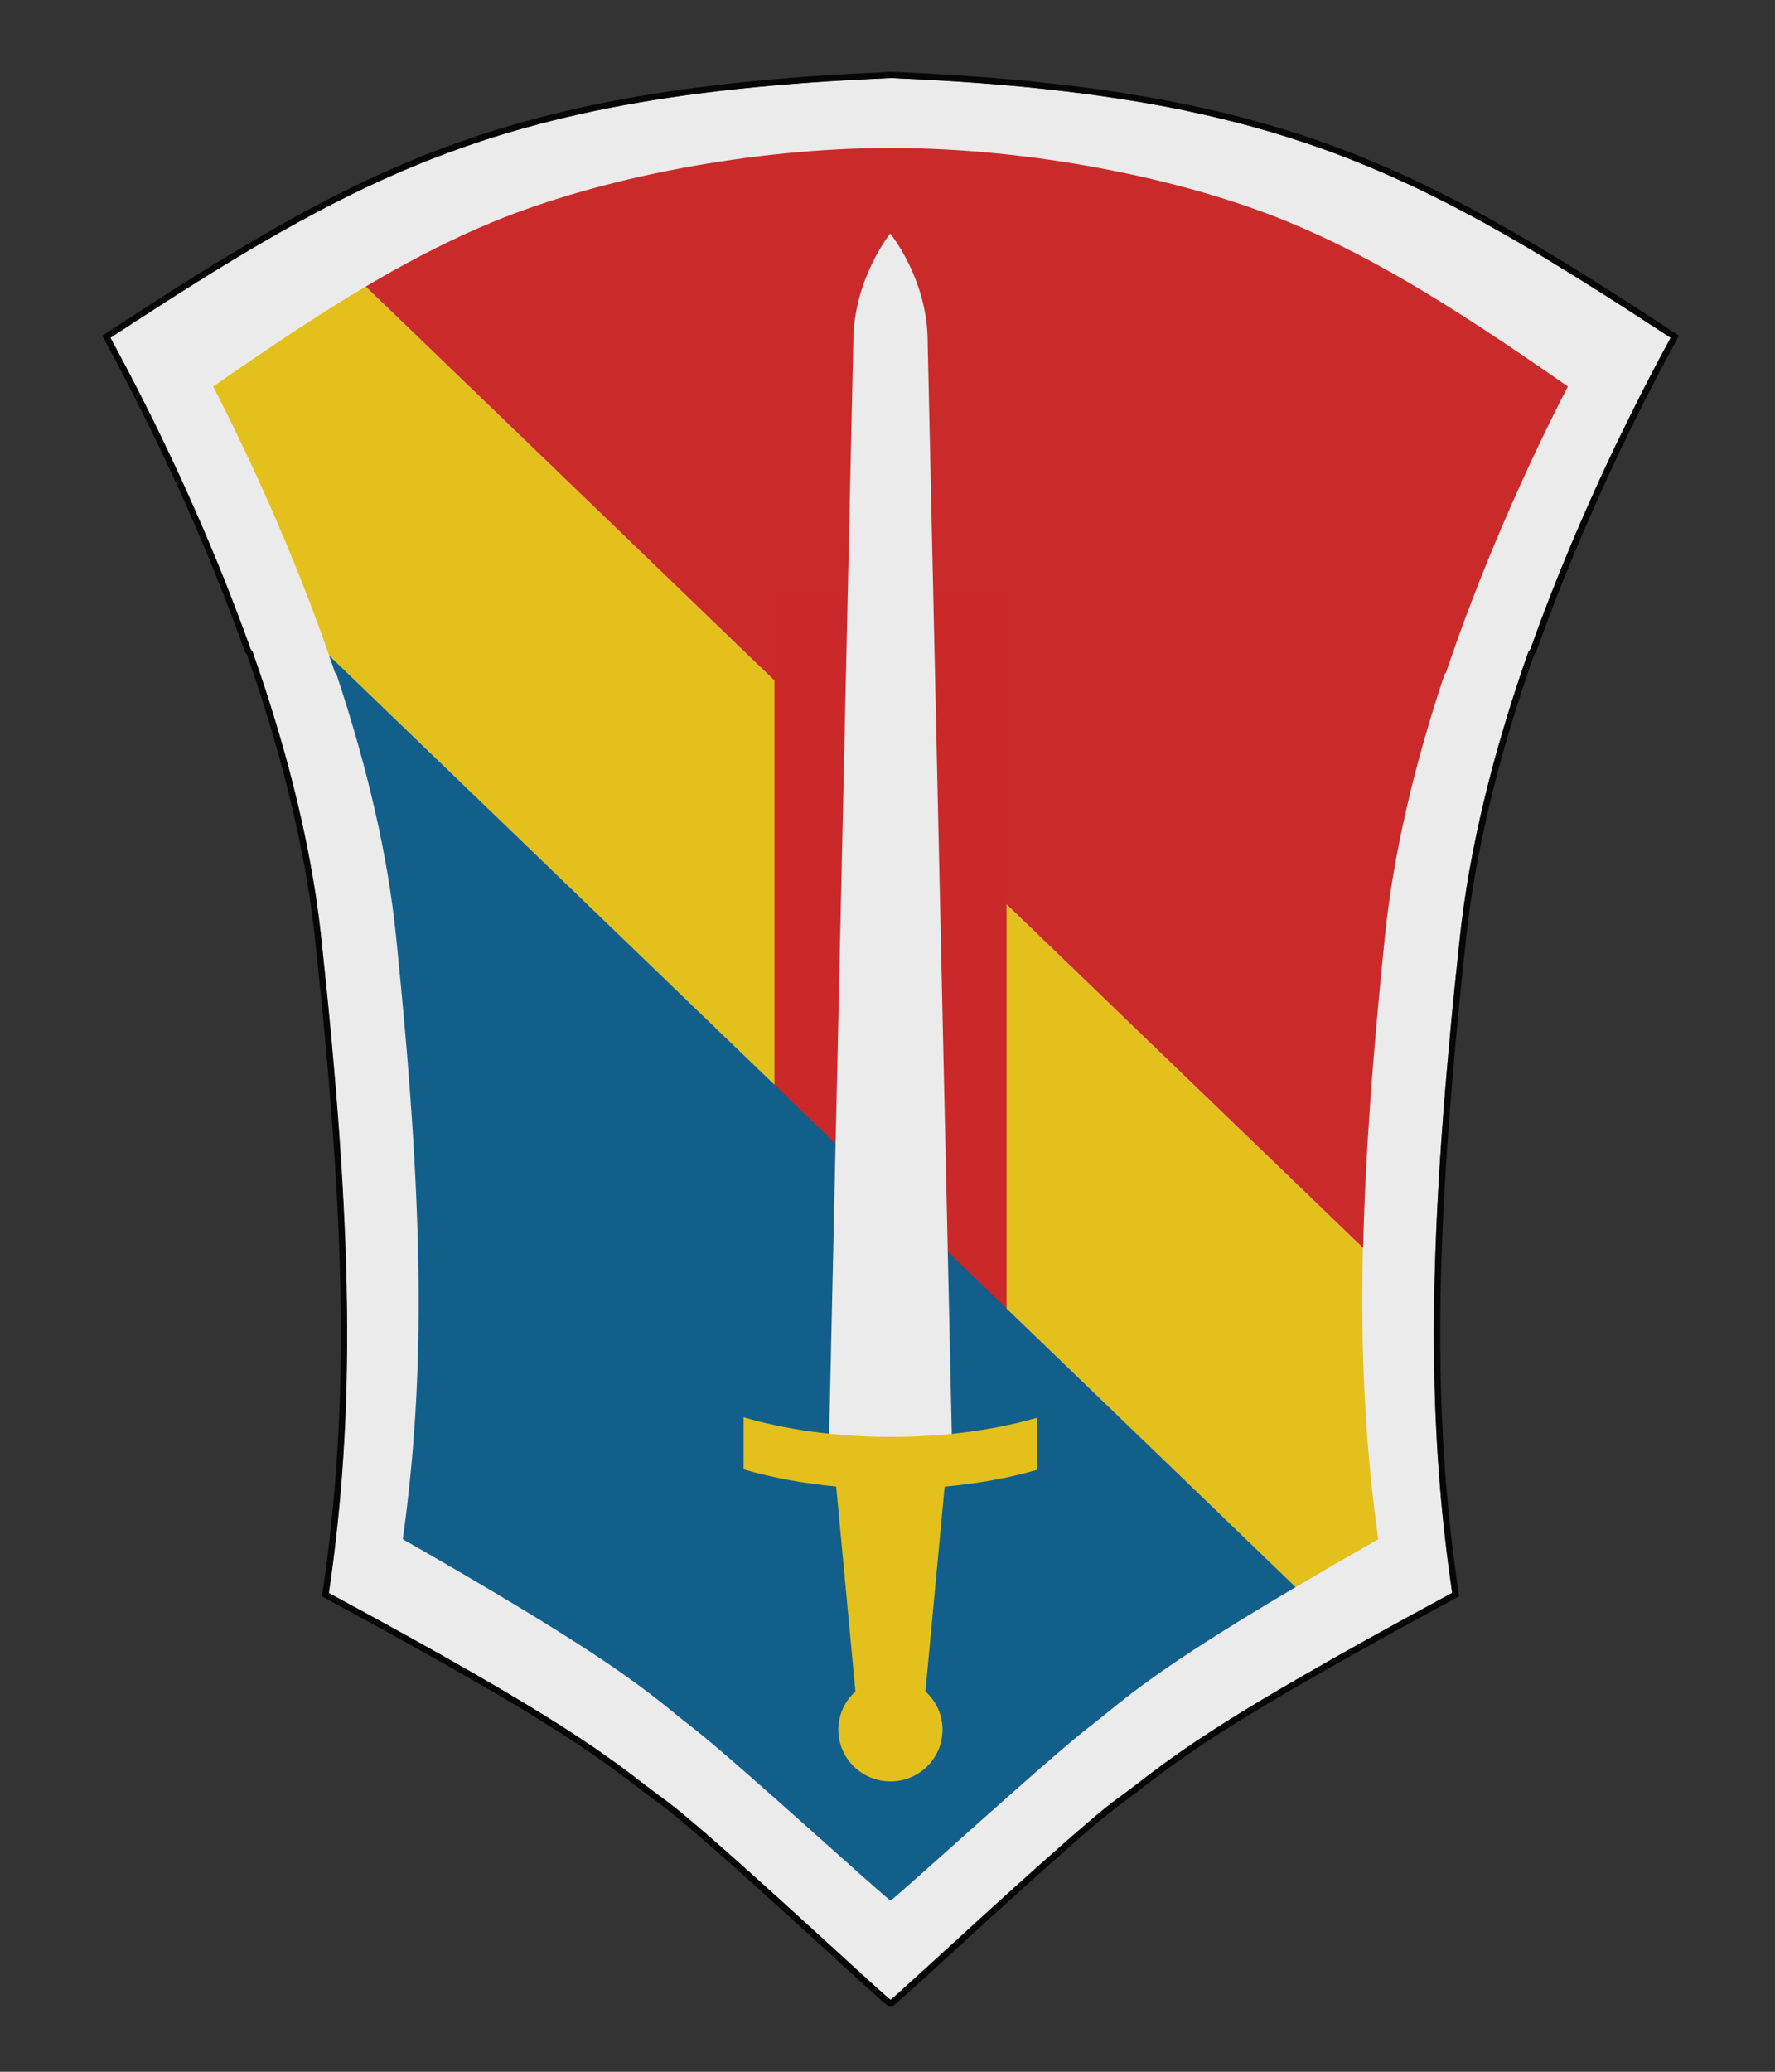
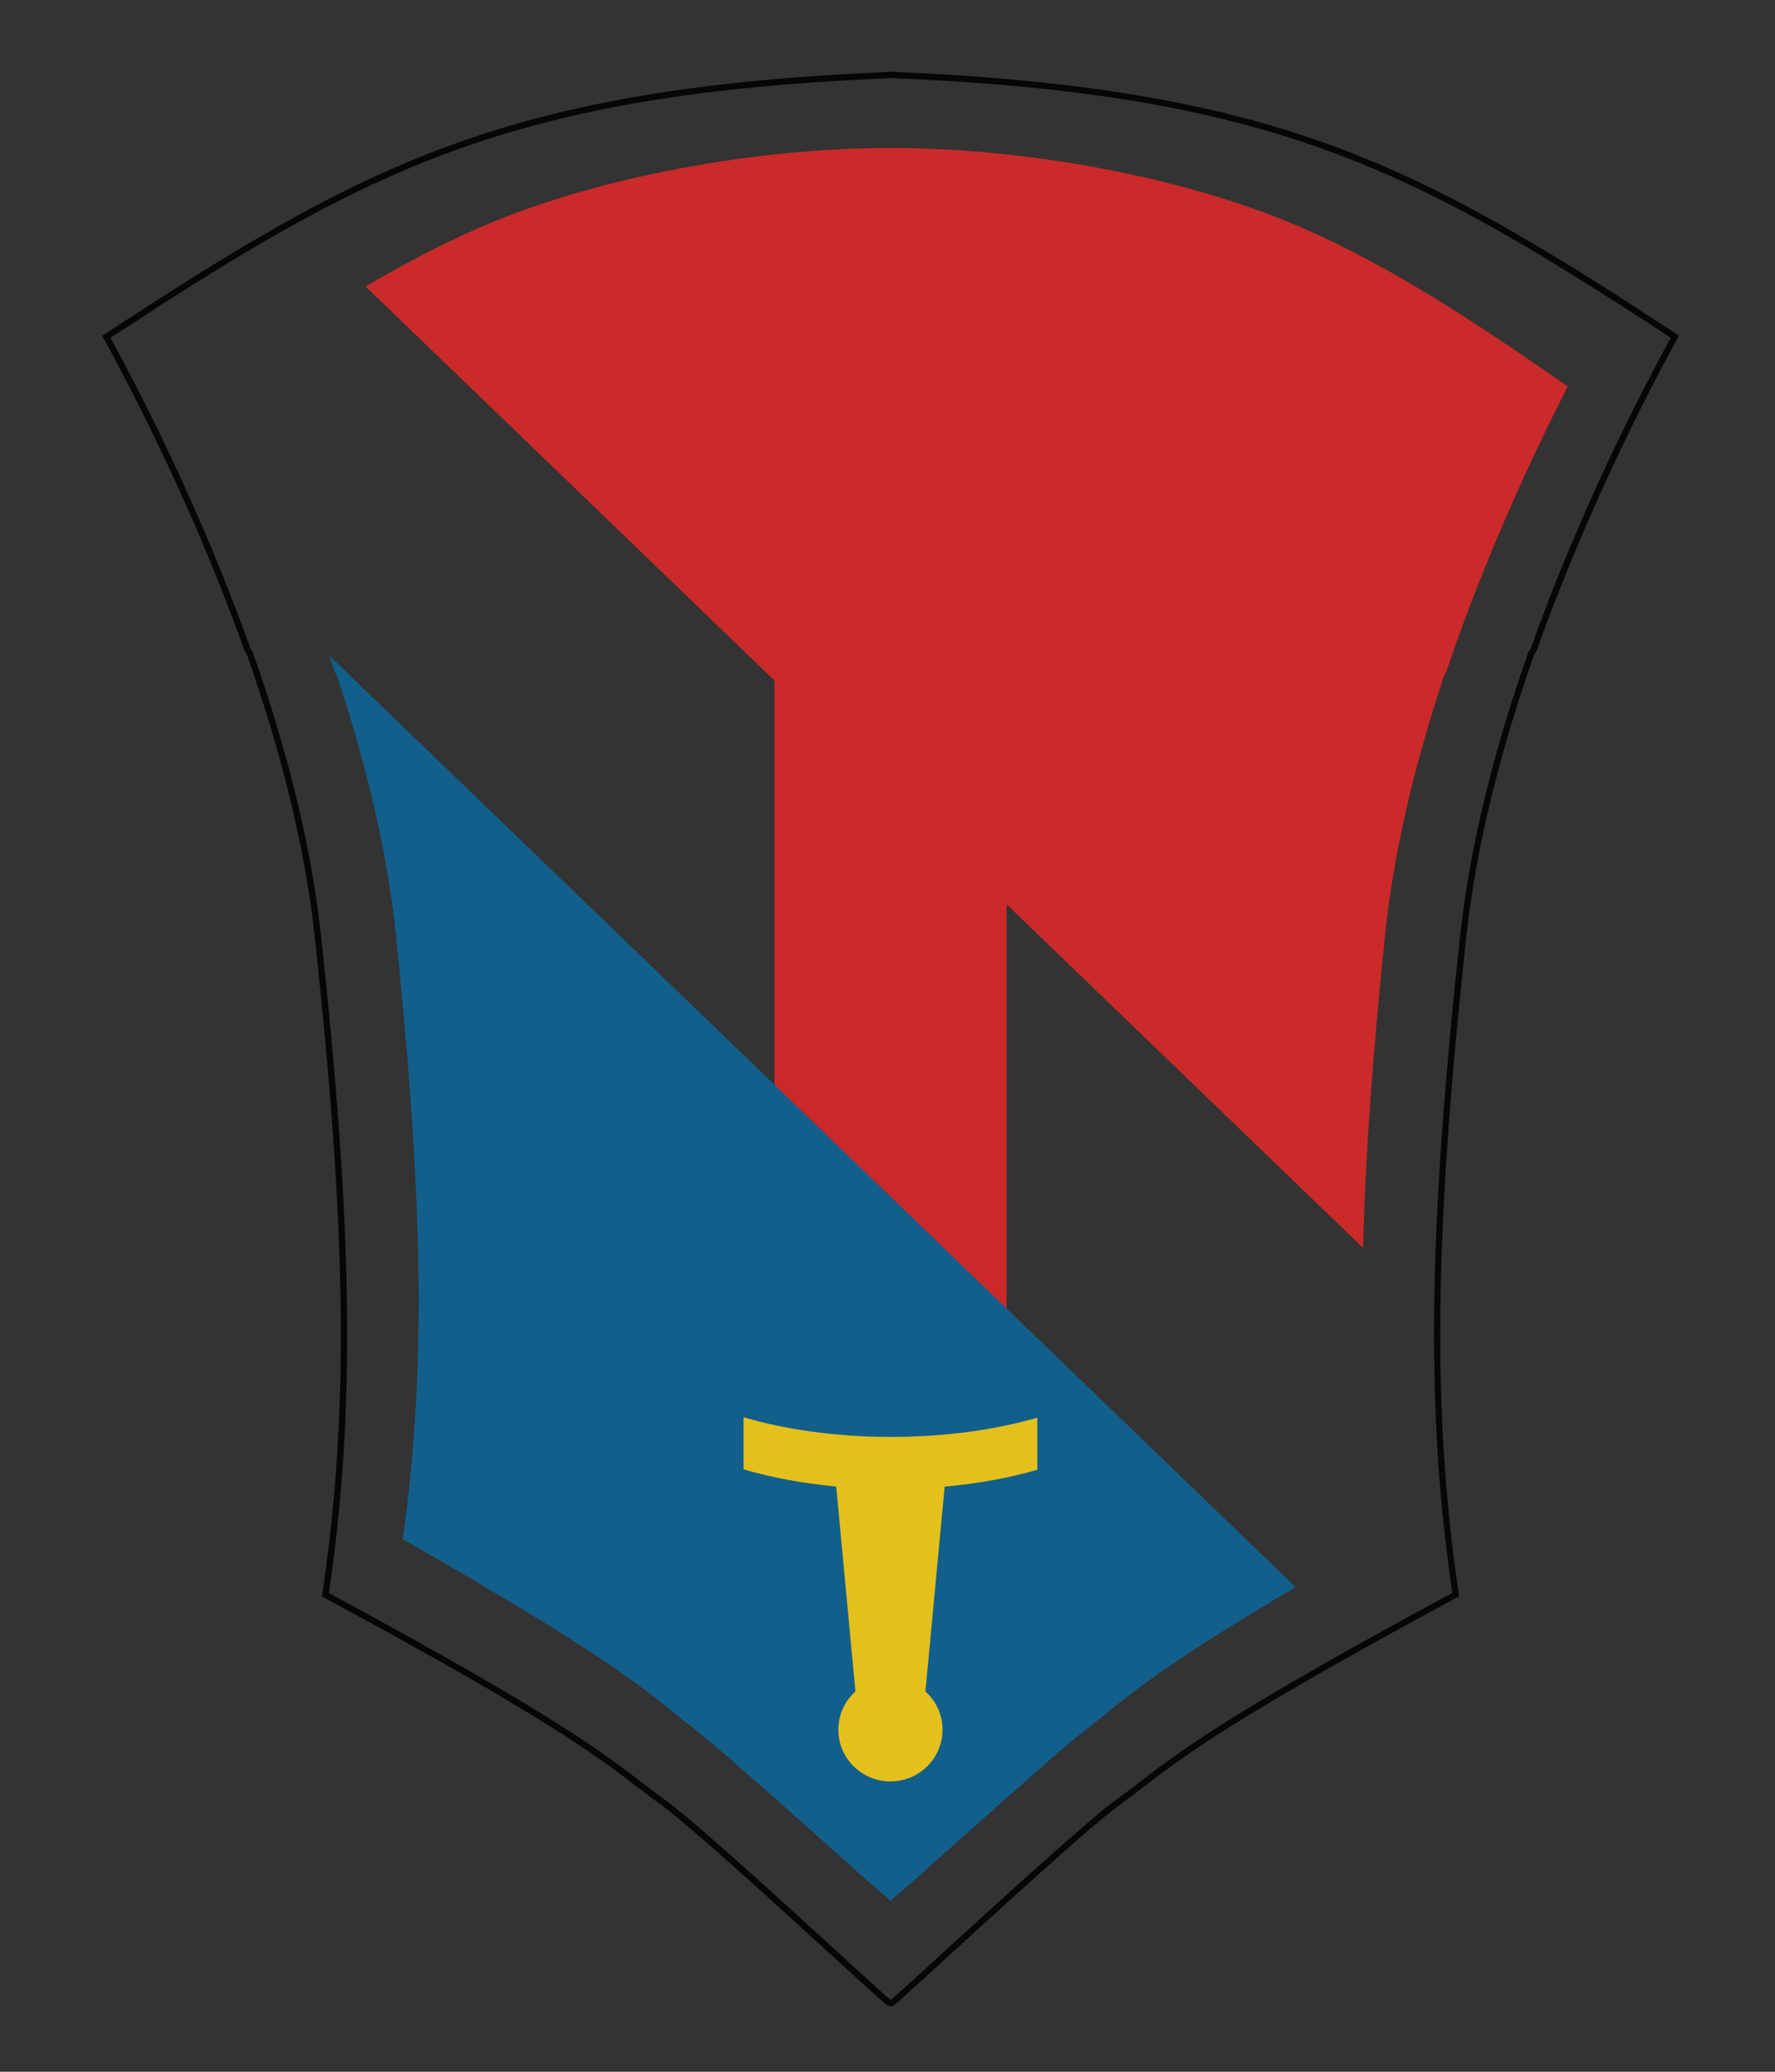
<svg xmlns="http://www.w3.org/2000/svg" xmlns:xlink="http://www.w3.org/1999/xlink" version="1.1" id="I_Field_Force" x="0px" y="0px" viewBox="0 0 300 350" style="enable-background:new 0 0 300 350;" xml:space="preserve">
  <rect x="0" y="0" width="300" height="350" fill="#333333" stroke="none" />
  <style type="text/css">
	.st0{opacity:0.9;clip-path:url(#SVGID_00000027570333119661231180000013239580217570499466_);}
	.st1{clip-path:url(#SVGID_00000146500187449931318120000011503191706856199354_);}
	.st2{clip-path:url(#SVGID_00000126289298472600338830000012877440705717648001_);fill:#FFFFFF;}
	.st3{clip-path:url(#SVGID_00000126289298472600338830000012877440705717648001_);fill:#010101;}
	.st4{clip-path:url(#SVGID_00000126289298472600338830000012877440705717648001_);fill:#F7CF19;}
	.st5{clip-path:url(#SVGID_00000126289298472600338830000012877440705717648001_);fill:#DA2928;}
	.st6{clip-path:url(#SVGID_00000126289298472600338830000012877440705717648001_);fill:#DA2728;}
	.st7{clip-path:url(#SVGID_00000126289298472600338830000012877440705717648001_);fill:#0E6495;}
</style>
  <g>
    <defs>
      <rect id="SVGID_1_" x="17.27" y="12.12" width="266.45" height="326.76" />
    </defs>
    <clipPath id="SVGID_00000176759641935371536480000013733900550327864461_">
      <use xlink:href="#SVGID_1_" style="overflow:visible;" />
    </clipPath>
    <g style="opacity:0.9;clip-path:url(#SVGID_00000176759641935371536480000013733900550327864461_);">
      <g>
        <defs>
          <rect id="SVGID_00000152955275782233016400000011575381024974384535_" x="11.35" y="7.9" width="278.31" height="335.2" />
        </defs>
        <clipPath id="SVGID_00000132808189676493665940000011165164301130795656_">
          <use xlink:href="#SVGID_00000152955275782233016400000011575381024974384535_" style="overflow:visible;" />
        </clipPath>
        <g style="clip-path:url(#SVGID_00000132808189676493665940000011165164301130795656_);">
          <defs>
            <rect id="SVGID_00000158001251427199608500000018164143475625073060_" x="17.27" y="12.12" width="266.45" height="326.76" />
          </defs>
          <clipPath id="SVGID_00000091699136444558000240000015664167635093308047_">
            <use xlink:href="#SVGID_00000158001251427199608500000018164143475625073060_" style="overflow:visible;" />
          </clipPath>
-           <path style="clip-path:url(#SVGID_00000091699136444558000240000015664167635093308047_);fill:#FFFFFF;" d="M282.37,57.06      L282.37,57.06c-0.74-0.49-1.46-0.96-2.19-1.43c-2.17-1.42-4.29-2.79-6.37-4.13c-2.77-1.78-5.47-3.48-8.1-5.11      c-0.66-0.41-1.32-0.81-1.97-1.21c-3.91-2.39-7.7-4.62-11.42-6.7c-0.62-0.35-1.24-0.69-1.85-1.03c-2.85-1.56-5.66-3.03-8.47-4.42      c-4.68-2.31-9.33-4.38-14.08-6.24c-5.21-2.03-10.57-3.81-16.19-5.36c-0.7-0.19-1.41-0.38-2.12-0.57c-2-0.52-4.04-1.02-6.12-1.49      c-2.35-0.53-4.75-1.03-7.22-1.49c-2.32-0.43-4.69-0.84-7.13-1.21c-1.62-0.25-3.27-0.49-4.95-0.71c-2.42-0.32-4.91-0.62-7.45-0.9      c-0.18-0.02-0.36-0.04-0.54-0.06c-3.46-0.37-7.03-0.69-10.74-0.97c-1.9-0.14-3.83-0.27-5.8-0.39c-2.96-0.18-6-0.33-9.13-0.47      c0,0.02-0.02,0.02-0.03,0.02s-0.03,0-0.03-0.02c-18.78,0.79-34.33,2.43-48.04,5.15c-1.52,0.3-3.03,0.61-4.51,0.95      c-2.22,0.49-4.4,1.02-6.53,1.58c-0.91,0.24-1.82,0.49-2.72,0.74c-1,0.28-1.98,0.56-2.97,0.85c-0.42,0.13-0.83,0.25-1.25,0.38      c-2.17,0.66-4.3,1.37-6.4,2.11c-0.71,0.25-1.41,0.5-2.1,0.76c-0.96,0.35-1.92,0.71-2.87,1.08c-1.21,0.47-2.4,0.96-3.6,1.46      c-1.1,0.46-2.21,0.94-3.31,1.43c-2.4,1.06-4.79,2.17-7.18,3.35c-1.87,0.93-3.75,1.89-5.63,2.89c-0.94,0.5-1.89,1.01-2.84,1.53      c-2.21,1.21-4.44,2.48-6.7,3.8c-0.52,0.3-1.05,0.61-1.57,0.92c-3.96,2.34-8.02,4.85-12.26,7.54c-0.93,0.59-1.86,1.18-2.81,1.79      c-2.07,1.33-4.2,2.71-6.37,4.13c-0.72,0.47-1.45,0.95-2.19,1.43c1.7,3.12,3.69,6.89,5.84,11.16c0.54,1.07,1.09,2.17,1.65,3.31      c0.55,1.13,1.12,2.3,1.69,3.49c0.44,0.91,0.88,1.85,1.33,2.8c0.43,0.91,0.86,1.83,1.29,2.77c0.29,0.64,0.59,1.28,0.88,1.93      c0.53,1.17,1.05,2.33,1.56,3.49c0.51,1.16,1.01,2.31,1.51,3.46c0.84,1.96,1.65,3.91,2.45,5.85c0.73,1.78,1.44,3.55,2.12,5.3      c1.19,3.05,2.32,6.06,3.38,9.04l0.06,0.08l0.26,0.35c0.38,1.08,0.75,2.16,1.12,3.23c0.36,1.07,0.72,2.14,1.07,3.2      c4.85,14.89,8,28.84,9.4,41.71c5.38,49.71,5.82,80.14,1.31,110.89c19.88,10.74,31.58,17.54,39.53,22.62      c0.22,0.14,0.44,0.28,0.65,0.42c1.29,0.83,2.48,1.61,3.59,2.36c0.37,0.25,0.73,0.49,1.08,0.74c1.41,0.97,2.68,1.87,3.88,2.74      c0.15,0.11,0.3,0.22,0.45,0.32c1.47,1.08,2.81,2.11,4.14,3.13c0.66,0.51,1.53,1.16,2.53,1.91c0.29,0.22,0.6,0.44,0.91,0.67      c0.05,0.03,0.09,0.07,0.14,0.1c0.13,0.09,0.26,0.19,0.4,0.3c0.08,0.06,0.16,0.12,0.24,0.18c0.06,0.05,0.13,0.1,0.19,0.15      c0.06,0.05,0.12,0.1,0.19,0.14c0.09,0.07,0.18,0.14,0.27,0.22c0.07,0.06,0.14,0.12,0.21,0.17c0.09,0.07,0.18,0.14,0.27,0.21      c0.12,0.1,0.25,0.21,0.38,0.31c0.04,0.03,0.09,0.07,0.13,0.1c0.16,0.13,0.32,0.26,0.48,0.39c0.02,0.02,0.03,0.03,0.05,0.04      c9.93,8.19,31.75,28.6,34.87,31.21c0,0,0.01,0.01,0.02,0.01c0.05,0.04,0.09,0.08,0.13,0.11c0.01,0.01,0.02,0.02,0.04,0.03      c0.03,0.02,0.05,0.04,0.07,0.06c0.01,0.01,0.02,0.02,0.03,0.03c0.01,0.01,0.03,0.02,0.04,0.03c0.01,0,0.02,0,0.02,0.01      c0,0,0.01,0,0.02,0c0,0,0,0,0,0c0,0,0,0,0,0c0,0,0.01,0,0.01,0c0.01,0,0.01,0,0.02-0.01c0.01,0,0.02-0.01,0.03-0.02      c0.01-0.01,0.03-0.02,0.04-0.03c0.02-0.01,0.03-0.03,0.05-0.04c0.02-0.02,0.04-0.03,0.07-0.06c0.02-0.02,0.04-0.03,0.07-0.05      c0.03-0.03,0.06-0.05,0.1-0.08c0.02-0.02,0.05-0.04,0.07-0.06c0.04-0.03,0.08-0.07,0.13-0.11c0.02-0.02,0.05-0.04,0.07-0.06      c0.05-0.05,0.11-0.1,0.16-0.15c0.02-0.02,0.05-0.04,0.07-0.06c0.07-0.06,0.14-0.12,0.21-0.19c0.01-0.01,0.03-0.02,0.04-0.03      c0.09-0.08,0.18-0.16,0.28-0.25c0.1-0.1,0.22-0.19,0.33-0.3c0.01,0,0.02-0.02,0.03-0.02c4.75-4.26,17.98-16.53,27.57-24.93      c0.02-0.01,0.03-0.03,0.05-0.05c0.21-0.18,0.42-0.36,0.62-0.54c0.03-0.03,0.07-0.06,0.1-0.09c0.22-0.19,0.44-0.38,0.65-0.57      c0.01-0.01,0.03-0.03,0.05-0.04c0.23-0.2,0.45-0.39,0.68-0.59c0,0,0,0,0,0c0.44-0.38,0.87-0.75,1.3-1.11      c0-0.01,0.01-0.01,0.02-0.02c0.16-0.14,0.33-0.28,0.49-0.42c0.05-0.04,0.1-0.08,0.15-0.13c0.16-0.14,0.32-0.27,0.47-0.4      c0.04-0.04,0.09-0.08,0.13-0.11c0.16-0.13,0.31-0.26,0.46-0.39c0.04-0.03,0.09-0.07,0.13-0.1c0.15-0.13,0.3-0.25,0.45-0.38      c0.04-0.03,0.07-0.06,0.11-0.09c0.33-0.27,0.65-0.53,0.95-0.78c0.03-0.03,0.07-0.06,0.1-0.08c0.14-0.12,0.28-0.23,0.42-0.34      c0.02-0.01,0.04-0.03,0.07-0.05c0.29-0.23,0.57-0.45,0.83-0.65c0.02-0.01,0.04-0.03,0.06-0.04c0.14-0.1,0.27-0.2,0.4-0.3      c0.18-0.13,0.36-0.27,0.54-0.4c0.52-0.39,1.02-0.75,1.47-1.09c0.26-0.19,0.51-0.38,0.74-0.56c0.3-0.23,0.58-0.44,0.83-0.63      c0.29-0.23,0.59-0.45,0.89-0.68c0.2-0.16,0.41-0.32,0.62-0.48c0.74-0.57,1.51-1.14,2.3-1.73c0.31-0.23,0.63-0.46,0.96-0.7      c0.43-0.31,0.87-0.63,1.33-0.96c0.23-0.16,0.45-0.32,0.68-0.48c0.42-0.3,0.87-0.61,1.32-0.92c0.54-0.37,1.09-0.74,1.67-1.13      c0.29-0.2,0.6-0.4,0.91-0.61c0.19-0.13,0.39-0.26,0.59-0.39c0.6-0.39,1.22-0.8,1.86-1.21c0.3-0.19,0.6-0.39,0.91-0.58      c0.27-0.17,0.55-0.35,0.83-0.53c0.18-0.11,0.36-0.23,0.54-0.34c1.79-1.12,3.76-2.33,5.95-3.64c0.29-0.17,0.58-0.35,0.88-0.52      c1.48-0.88,3.06-1.81,4.75-2.78c0.34-0.19,0.68-0.39,1.03-0.59c6.59-3.8,14.8-8.38,25.29-14.04c-0.69-4.71-1.26-9.41-1.72-14.18      c-0.29-3.01-0.53-6.05-0.73-9.13c-0.13-1.99-0.23-4-0.32-6.03c-0.09-2.03-0.16-4.08-0.21-6.16c-0.1-4.16-0.12-8.43-0.06-12.84      c0.22-17.66,1.67-37.7,4.37-62.55c0.79-7.35,2.17-15.06,4.1-23.09c0.48-2.01,1-4.04,1.55-6.08c0.55-2.05,1.14-4.12,1.77-6.21      c0.31-1.04,0.63-2.09,0.96-3.14c0.99-3.16,2.05-6.37,3.2-9.61l0.19-0.24l0.14-0.19c1.94-5.47,4.11-11.06,6.49-16.75      c0.95-2.28,1.94-4.58,2.96-6.89c0.51-1.16,1.03-2.32,1.56-3.49c0.73-1.61,1.46-3.18,2.17-4.7c0.45-0.95,0.89-1.88,1.33-2.8      c0.57-1.2,1.14-2.36,1.7-3.49c0.84-1.7,1.65-3.33,2.44-4.89c0.53-1.03,1.04-2.04,1.55-3.01c0.25-0.49,0.5-0.96,0.74-1.42      c0.36-0.68,0.71-1.34,1.05-1.99C281.26,59.11,281.83,58.05,282.37,57.06" />
          <path style="clip-path:url(#SVGID_00000091699136444558000240000015664167635093308047_);fill:#010101;" d="M150.53,13.18      c3.13,0.13,6.17,0.29,9.13,0.46c1.97,0.12,3.91,0.25,5.8,0.39c3.71,0.28,7.28,0.6,10.74,0.96c0.18,0.02,0.36,0.04,0.54,0.06      c2.55,0.27,5.03,0.57,7.45,0.9c1.68,0.23,3.33,0.46,4.95,0.71c2.43,0.37,4.81,0.78,7.13,1.21c2.47,0.46,4.87,0.96,7.22,1.49      c2.08,0.47,4.12,0.96,6.12,1.49c0.71,0.19,1.42,0.37,2.12,0.57c5.62,1.55,10.98,3.33,16.19,5.36c4.75,1.86,9.41,3.93,14.08,6.24      c2.81,1.39,5.62,2.86,8.47,4.42c0.61,0.34,1.23,0.68,1.85,1.03c3.72,2.08,7.51,4.31,11.42,6.71c0.65,0.4,1.31,0.8,1.97,1.21      c2.63,1.63,5.33,3.33,8.1,5.11c2.08,1.33,4.2,2.71,6.37,4.13c0.72,0.47,1.45,0.95,2.19,1.43c-0.54,0.99-1.11,2.05-1.7,3.16      c-0.34,0.65-0.69,1.3-1.05,1.99c-0.25,0.47-0.49,0.94-0.74,1.42c-0.5,0.97-1.02,1.97-1.55,3.01c-0.79,1.56-1.61,3.19-2.44,4.89      c-0.56,1.13-1.13,2.3-1.7,3.49c-0.44,0.91-0.88,1.85-1.33,2.79c-0.72,1.53-1.44,3.1-2.17,4.71c-0.53,1.16-1.05,2.33-1.56,3.49      c-1.02,2.32-2.01,4.61-2.96,6.89c-2.39,5.7-4.55,11.29-6.49,16.75l-0.14,0.19l-0.19,0.24c-1.14,3.25-2.21,6.45-3.2,9.61      c-0.33,1.05-0.65,2.1-0.96,3.14c-0.62,2.09-1.21,4.16-1.77,6.21c-0.55,2.05-1.07,4.07-1.55,6.08      c-1.94,8.03-3.31,15.74-4.1,23.09c-2.69,24.85-4.15,44.89-4.37,62.55c-0.06,4.42-0.03,8.69,0.07,12.84      c0.05,2.08,0.12,4.13,0.21,6.16c0.09,2.03,0.2,4.04,0.32,6.03c0.2,3.08,0.44,6.12,0.73,9.14c0.46,4.76,1.04,9.46,1.73,14.17      c-10.49,5.66-18.71,10.24-25.29,14.04c-0.35,0.2-0.69,0.4-1.03,0.59c-1.69,0.98-3.27,1.91-4.75,2.78      c-0.29,0.18-0.58,0.35-0.87,0.52c-2.2,1.31-4.16,2.52-5.95,3.64c-0.18,0.12-0.36,0.23-0.54,0.34c-0.28,0.18-0.56,0.35-0.83,0.53      c-0.31,0.19-0.61,0.39-0.91,0.58c-0.65,0.42-1.26,0.82-1.86,1.21c-0.2,0.13-0.39,0.26-0.59,0.39c-0.31,0.21-0.61,0.41-0.91,0.61      c-0.58,0.39-1.13,0.76-1.67,1.13c-0.45,0.31-0.89,0.61-1.32,0.92c-0.23,0.16-0.46,0.32-0.68,0.49c-0.45,0.32-0.9,0.64-1.33,0.95      c-0.32,0.24-0.65,0.47-0.96,0.7c-0.8,0.59-1.56,1.16-2.3,1.73c-0.21,0.16-0.42,0.32-0.62,0.48c-0.3,0.23-0.6,0.46-0.89,0.69      c-0.25,0.19-0.53,0.4-0.83,0.63c-0.23,0.18-0.48,0.37-0.75,0.56c-0.45,0.34-0.94,0.71-1.47,1.09c-0.18,0.13-0.36,0.26-0.54,0.4      c-0.13,0.1-0.26,0.19-0.4,0.3c-0.02,0.01-0.04,0.03-0.06,0.04c-0.26,0.2-0.54,0.42-0.83,0.65c-0.02,0.02-0.04,0.04-0.07,0.06      c-0.14,0.11-0.28,0.22-0.42,0.33c-0.03,0.03-0.07,0.06-0.1,0.08c-0.3,0.25-0.62,0.5-0.95,0.78c-0.04,0.03-0.08,0.06-0.11,0.09      c-0.15,0.13-0.3,0.25-0.45,0.38c-0.04,0.03-0.08,0.07-0.13,0.1c-0.15,0.13-0.3,0.26-0.46,0.39c-0.04,0.04-0.09,0.08-0.13,0.12      c-0.16,0.13-0.31,0.26-0.47,0.4c-0.05,0.04-0.1,0.09-0.15,0.13c-0.16,0.14-0.32,0.28-0.49,0.42c0,0-0.01,0.01-0.02,0.02      c-0.42,0.36-0.86,0.73-1.3,1.12h0c-0.23,0.19-0.45,0.39-0.68,0.59c-0.02,0.01-0.03,0.03-0.05,0.04      c-0.22,0.19-0.43,0.37-0.65,0.57c-0.03,0.03-0.07,0.06-0.1,0.09c-0.2,0.18-0.41,0.36-0.62,0.54c-0.02,0.02-0.03,0.03-0.05,0.05      c-9.59,8.41-22.81,20.67-27.57,24.93c-0.01,0-0.02,0.02-0.03,0.02c-0.12,0.11-0.23,0.2-0.33,0.3c0,0,0,0,0,0      c-0.1,0.09-0.19,0.17-0.27,0.25c-0.01,0.01-0.03,0.02-0.04,0.03c-0.08,0.07-0.15,0.13-0.21,0.19c-0.03,0.02-0.05,0.04-0.07,0.06      c-0.06,0.05-0.11,0.1-0.16,0.15c-0.03,0.02-0.05,0.04-0.07,0.06c-0.05,0.04-0.09,0.07-0.13,0.11c-0.03,0.02-0.05,0.04-0.07,0.06      c-0.03,0.03-0.06,0.06-0.1,0.08c-0.02,0.02-0.04,0.03-0.06,0.05c-0.03,0.02-0.05,0.04-0.07,0.06c-0.02,0.01-0.03,0.03-0.05,0.04      c-0.02,0.01-0.03,0.02-0.04,0.03c-0.01,0.01-0.03,0.02-0.03,0.02c-0.01,0.01-0.01,0.01-0.02,0.01c0,0-0.01,0.01-0.01,0.01      c0,0,0,0,0,0l0,0c0,0-0.01-0.01-0.02-0.01c0,0-0.01,0-0.02-0.01c-0.01-0.01-0.03-0.02-0.04-0.03c-0.01-0.01-0.02-0.01-0.04-0.03      c-0.02-0.01-0.04-0.03-0.07-0.06c-0.02-0.01-0.03-0.02-0.04-0.03c-0.04-0.03-0.08-0.06-0.13-0.11c-0.01,0-0.01-0.01-0.02-0.01      c-3.12-2.61-24.94-23.02-34.87-31.21c-0.02-0.01-0.03-0.03-0.05-0.04c-0.16-0.13-0.32-0.27-0.48-0.39      c-0.04-0.03-0.09-0.07-0.13-0.1c-0.13-0.1-0.26-0.21-0.38-0.31c-0.1-0.07-0.18-0.14-0.27-0.21c-0.07-0.06-0.14-0.12-0.21-0.17      c-0.1-0.07-0.18-0.14-0.27-0.22c-0.06-0.05-0.13-0.1-0.19-0.14c-0.06-0.05-0.13-0.1-0.19-0.15c-0.08-0.06-0.16-0.13-0.24-0.18      c-0.14-0.1-0.27-0.2-0.4-0.3c-0.05-0.03-0.09-0.07-0.14-0.1c-0.31-0.23-0.62-0.46-0.91-0.67c-1-0.75-1.88-1.4-2.53-1.91      c-1.32-1.03-2.67-2.06-4.14-3.14c-0.15-0.11-0.29-0.22-0.45-0.32c-1.2-0.87-2.47-1.78-3.88-2.74c-0.35-0.24-0.71-0.49-1.08-0.73      c-1.11-0.75-2.3-1.53-3.59-2.36c-0.22-0.14-0.43-0.28-0.65-0.42c-7.95-5.07-19.65-11.88-39.53-22.62      c4.51-30.75,4.07-61.19-1.31-110.89c-1.39-12.87-4.55-26.82-9.4-41.71c-0.35-1.06-0.7-2.13-1.07-3.2      c-0.36-1.07-0.74-2.15-1.12-3.23l-0.26-0.35l-0.06-0.08c-1.06-2.98-2.19-5.99-3.38-9.03c-0.68-1.76-1.39-3.53-2.12-5.31      c-0.79-1.94-1.61-3.88-2.45-5.85c-0.49-1.15-1-2.3-1.51-3.46c-0.51-1.16-1.03-2.32-1.56-3.49c-0.29-0.65-0.59-1.3-0.88-1.94      c-0.43-0.94-0.86-1.86-1.29-2.77c-0.45-0.94-0.89-1.88-1.33-2.79c-0.57-1.2-1.14-2.36-1.69-3.49c-0.56-1.13-1.11-2.23-1.65-3.31      c-2.15-4.28-4.14-8.04-5.84-11.16c0.74-0.48,1.46-0.96,2.19-1.43c2.17-1.42,4.29-2.79,6.37-4.13c0.95-0.61,1.88-1.2,2.81-1.79      c4.23-2.69,8.3-5.2,12.26-7.54c0.52-0.31,1.05-0.61,1.57-0.92c2.26-1.32,4.49-2.59,6.7-3.8c0.95-0.52,1.89-1.03,2.84-1.53      c1.88-1,3.76-1.97,5.63-2.89c2.39-1.18,4.78-2.3,7.18-3.36c1.1-0.49,2.2-0.97,3.31-1.42c1.2-0.5,2.39-0.99,3.6-1.46      c0.95-0.37,1.91-0.73,2.87-1.08c0.7-0.26,1.4-0.51,2.1-0.76c2.1-0.74,4.24-1.45,6.4-2.11c0.42-0.13,0.83-0.26,1.25-0.38      c0.98-0.29,1.97-0.58,2.97-0.85c0.9-0.25,1.8-0.5,2.71-0.74c2.13-0.56,4.31-1.09,6.53-1.58c1.48-0.33,2.98-0.65,4.51-0.95      c13.71-2.73,29.26-4.36,48.04-5.15c0,0.01,0.02,0.02,0.03,0.02C150.52,13.2,150.53,13.2,150.53,13.18 M149.85,12.12l-0.02,0.06      c-18.92,0.81-34.06,2.45-47.6,5.14c-1.52,0.3-3.05,0.62-4.53,0.96c-2.22,0.49-4.43,1.03-6.57,1.59      c-0.82,0.21-1.69,0.45-2.73,0.74c-1,0.28-2,0.57-2.98,0.86c-0.42,0.13-0.84,0.26-1.26,0.38c-2.16,0.66-4.33,1.38-6.45,2.13      c-0.71,0.25-1.41,0.5-2.11,0.76c-1.1,0.41-2.03,0.75-2.89,1.09c-1.09,0.42-2.24,0.89-3.62,1.47c-1.07,0.45-2.19,0.93-3.33,1.43      c-2.46,1.09-4.88,2.22-7.21,3.38c-1.84,0.91-3.75,1.88-5.66,2.9c-0.94,0.49-1.89,1.01-2.85,1.54c-2.15,1.18-4.35,2.43-6.73,3.82      c-0.52,0.3-1.05,0.61-1.57,0.92c-3.78,2.23-7.8,4.71-12.29,7.56c-0.93,0.59-1.87,1.19-2.81,1.79c-2,1.29-4.08,2.64-6.37,4.13      c-0.72,0.48-1.45,0.95-2.19,1.43l-0.8,0.52l0.46,0.84c1.96,3.6,3.92,7.35,5.82,11.14c0.54,1.07,1.08,2.17,1.64,3.3      c0.57,1.15,1.14,2.33,1.69,3.48c0.44,0.91,0.88,1.84,1.32,2.79c0.43,0.91,0.85,1.82,1.29,2.76c0.29,0.64,0.59,1.28,0.88,1.93      c0.53,1.16,1.05,2.33,1.56,3.48c0.51,1.15,1.01,2.31,1.5,3.45c0.79,1.84,1.58,3.74,2.44,5.83c0.72,1.77,1.44,3.55,2.12,5.29      c1.2,3.1,2.34,6.12,3.36,9.01l0.05,0.15l0.1,0.13l0.06,0.08l0.17,0.22c0.36,1.02,0.71,2.05,1.06,3.07      c0.36,1.07,0.72,2.14,1.06,3.19c4.83,14.82,7.98,28.78,9.35,41.5c5.43,50.17,5.79,80.15,1.31,110.63l-0.1,0.71l0.64,0.35      c18.14,9.8,30.69,16.98,39.46,22.58l0.65,0.42c1.24,0.79,2.44,1.58,3.57,2.35c0.37,0.25,0.73,0.49,1.07,0.73      c1.33,0.91,2.59,1.8,3.86,2.72l0.44,0.32c1.27,0.94,2.58,1.93,4.11,3.11c0.71,0.55,1.65,1.25,2.56,1.92l0.91,0.67l0.1,0.07      l0.04,0.03c0.13,0.09,0.26,0.19,0.39,0.29l0.16,0.12l0.08,0.06l0.07,0.05l0.12,0.09l0.1,0.08l0.08,0.06l0.07,0.06l0.2,0.16      l0.13,0.11l0.07,0.06l0.06,0.05l0.2,0.16l0.38,0.31l0.06,0.05l0.07,0.05c0.16,0.13,0.32,0.26,0.48,0.39l0.03,0.03l0.02,0.02      c6.49,5.36,17.88,15.77,26.21,23.38c4.23,3.86,7.57,6.91,8.66,7.82c0.07,0.06,0.12,0.1,0.16,0.13l0.03,0.03      c0.05,0.04,0.08,0.06,0.11,0.09c0.02,0.01,0.04,0.03,0.06,0.04c0.03,0.02,0.05,0.03,0.06,0.05l0.2,0.19h0.41h0h0.45l0.2-0.21      c0,0,0.01-0.01,0.01-0.01c0.03-0.02,0.05-0.04,0.08-0.06l0.06-0.04l0.09-0.07l0.05-0.04l0.13-0.1l0.06-0.05l0.15-0.13l0.05-0.04      l0.03-0.03l0.17-0.15l0.03-0.03l0.03-0.03l0.22-0.19l0.03-0.03l0.29-0.26l0.01-0.01l0.32-0.29l0.03-0.02      c1.59-1.43,4.18-3.79,7.17-6.53c5.92-5.4,14.01-12.81,20.39-18.4l0.03-0.03l0.03-0.02l0.61-0.54l0.03-0.02l0.07-0.07l0.65-0.57      l0.03-0.02l0.02-0.02l0.66-0.58l0,0l0.02-0.02c0.44-0.38,0.87-0.75,1.29-1.11l0.5-0.43l0.07-0.06l0.09-0.07l0.46-0.39l0.07-0.06      l0.07-0.06l0.46-0.39l0.06-0.04l0.07-0.06l0.45-0.37l0.06-0.04l0.06-0.05c0.33-0.27,0.64-0.52,0.94-0.77l0.05-0.04l0.06-0.04      c0.14-0.11,0.28-0.23,0.41-0.33l0.04-0.03l0.03-0.02c0.29-0.23,0.56-0.44,0.81-0.64l0.03-0.03l0.03-0.02      c0.13-0.1,0.26-0.2,0.39-0.29l0.54-0.4c0.52-0.39,1.02-0.75,1.47-1.09c0.27-0.2,0.52-0.39,0.75-0.57      c0.31-0.23,0.59-0.45,0.84-0.64c0.29-0.23,0.59-0.45,0.89-0.68c0.2-0.16,0.41-0.32,0.61-0.47c0.79-0.61,1.54-1.17,2.29-1.72      c0.31-0.23,0.63-0.46,0.95-0.7c0.42-0.31,0.87-0.63,1.32-0.95c0.23-0.16,0.45-0.32,0.68-0.48c0.42-0.3,0.86-0.6,1.31-0.91      c0.53-0.37,1.09-0.74,1.66-1.13c0.29-0.2,0.6-0.4,0.9-0.61l0.58-0.39c0.59-0.39,1.21-0.79,1.85-1.2      c0.29-0.19,0.6-0.39,0.91-0.58c0.27-0.17,0.55-0.35,0.83-0.52l0.54-0.34c1.83-1.15,3.83-2.37,5.94-3.63l0.87-0.52      c1.49-0.89,3.08-1.82,4.73-2.78l1.03-0.59c6.9-3.98,15.17-8.57,25.27-14.03l0.64-0.35l-0.1-0.71c-0.7-4.76-1.26-9.38-1.72-14.12      c-0.29-3.03-0.54-6.09-0.73-9.11c-0.13-1.97-0.24-3.99-0.32-6c-0.09-2.01-0.16-4.08-0.21-6.14c-0.1-4.12-0.12-8.43-0.07-12.81      c0.21-17.09,1.6-36.94,4.36-62.45c0.78-7.27,2.16-14.99,4.08-22.96c0.48-1.99,1-4.02,1.55-6.06c0.55-2.03,1.14-4.11,1.76-6.18      c0.31-1.03,0.63-2.09,0.96-3.14c0.97-3.09,2.02-6.25,3.14-9.42l0.09-0.12l0.14-0.19l0.1-0.13l0.06-0.15      c1.94-5.46,4.12-11.08,6.47-16.7c0.95-2.27,1.94-4.58,2.96-6.88c0.51-1.15,1.03-2.32,1.55-3.48c0.69-1.52,1.4-3.05,2.17-4.69      c0.45-0.94,0.89-1.88,1.32-2.79c0.55-1.16,1.13-2.33,1.69-3.48c0.8-1.63,1.62-3.27,2.44-4.88c0.52-1.03,1.04-2.04,1.54-3      c0.25-0.48,0.5-0.96,0.74-1.42c0.36-0.68,0.71-1.34,1.05-1.98c0.59-1.1,1.16-2.17,1.7-3.15l0.45-0.84l-0.8-0.52      c-0.74-0.48-1.46-0.96-2.19-1.43c-2.29-1.5-4.38-2.85-6.37-4.13c-2.91-1.87-5.57-3.55-8.12-5.12c-0.66-0.41-1.32-0.81-1.97-1.21      c-4.11-2.51-7.86-4.71-11.46-6.73c-0.62-0.35-1.24-0.69-1.86-1.03c-2.9-1.59-5.76-3.09-8.51-4.44      c-4.84-2.39-9.48-4.45-14.17-6.28c-5.33-2.08-10.65-3.84-16.29-5.39c-0.71-0.19-1.42-0.39-2.13-0.57      c-1.97-0.52-4.04-1.02-6.15-1.49c-2.39-0.54-4.83-1.04-7.26-1.5c-2.32-0.43-4.72-0.84-7.16-1.22c-1.62-0.25-3.29-0.49-4.97-0.72      c-2.39-0.32-4.9-0.62-7.48-0.9l-0.1-0.01l-0.44-0.05c-3.46-0.37-7.08-0.69-10.77-0.97c-1.88-0.14-3.84-0.27-5.82-0.39      c-2.75-0.17-5.62-0.32-8.55-0.44l-0.02-0.06l-0.65,0.03L149.85,12.12z" />
-           <path style="clip-path:url(#SVGID_00000091699136444558000240000015664167635093308047_);fill:#F7CF19;" d="M230.36,210.83      L61.79,48.41c-7.98,4.73-16.32,10.32-25.76,16.88c2.95,5.74,6.9,13.81,11.01,23.38c3.25,7.57,6.11,14.92,8.59,22.07      l163.35,157.39c4.06-2.4,8.68-5.08,13.96-8.09C230.78,244.53,229.93,229.12,230.36,210.83" />
          <path style="clip-path:url(#SVGID_00000091699136444558000240000015664167635093308047_);fill:#DA2928;" d="M234.07,158.19      c1.38-13.51,4.76-28.31,10.06-44.21l0.28-0.39c2.71-8.04,5.89-16.35,9.57-24.92c4.11-9.57,8.05-17.65,11.01-23.38      c-10.2-7.09-19.11-13.04-27.68-18.01c-6.59-3.82-12.97-7.06-19.58-9.79c-18.09-7.47-43.84-12.49-67.18-12.49      c-23.34,0-49.15,5.03-67.23,12.49c-6.6,2.73-12.99,5.97-19.58,9.79c-0.65,0.37-1.29,0.75-1.93,1.13l168.58,162.42      C230.72,195.78,231.96,178.79,234.07,158.19" />
          <rect x="130.89" y="100.84" style="clip-path:url(#SVGID_00000091699136444558000240000015664167635093308047_);fill:#DA2728;" width="39.23" height="138.64" />
          <path style="clip-path:url(#SVGID_00000091699136444558000240000015664167635093308047_);fill:#0E6495;" d="M56.6,113.59      l0.29,0.39c5.29,15.9,8.67,30.7,10.05,44.21c4.67,45.65,5.06,73.6,1.14,101.84c30.67,17.53,38.94,23.66,46.28,29.69      c0.76,0.63,1.85,1.48,3.11,2.46c7.11,5.56,32.86,29.1,33.04,28.88c0.18,0.22,25.93-23.32,33.04-28.88      c1.26-0.99,2.35-1.84,3.11-2.46c6.08-4.99,12.79-10.06,32.32-21.6L55.63,110.74C55.96,111.69,56.29,112.64,56.6,113.59" />
-           <path style="clip-path:url(#SVGID_00000091699136444558000240000015664167635093308047_);fill:#FFFFFF;" d="M150.63,251.88      l10.36-4.1l-4.2-190c0-10.63-6.33-18.33-6.33-18.33s-6.24,7.7-6.24,18.33l-4.2,190l10.37,4.1v0.1l0.12-0.05l0.13,0.05V251.88z" />
          <path style="clip-path:url(#SVGID_00000091699136444558000240000015664167635093308047_);fill:#F7CF19;" d="M175.32,248.3v-8.8      c-7.11,2.06-15.59,3.25-24.71,3.25c-9.21,0-17.77-1.22-24.93-3.32v8.8c4.69,1.38,9.98,2.37,15.65,2.9l3.25,34.62      c-1.78,1.6-2.89,3.91-2.89,6.47c0,4.82,3.95,8.73,8.81,8.73c4.86,0,8.8-3.91,8.8-8.73c0-2.56-1.11-4.87-2.89-6.47l3.25-34.6      C165.34,250.64,170.63,249.66,175.32,248.3" />
        </g>
      </g>
    </g>
  </g>
</svg>